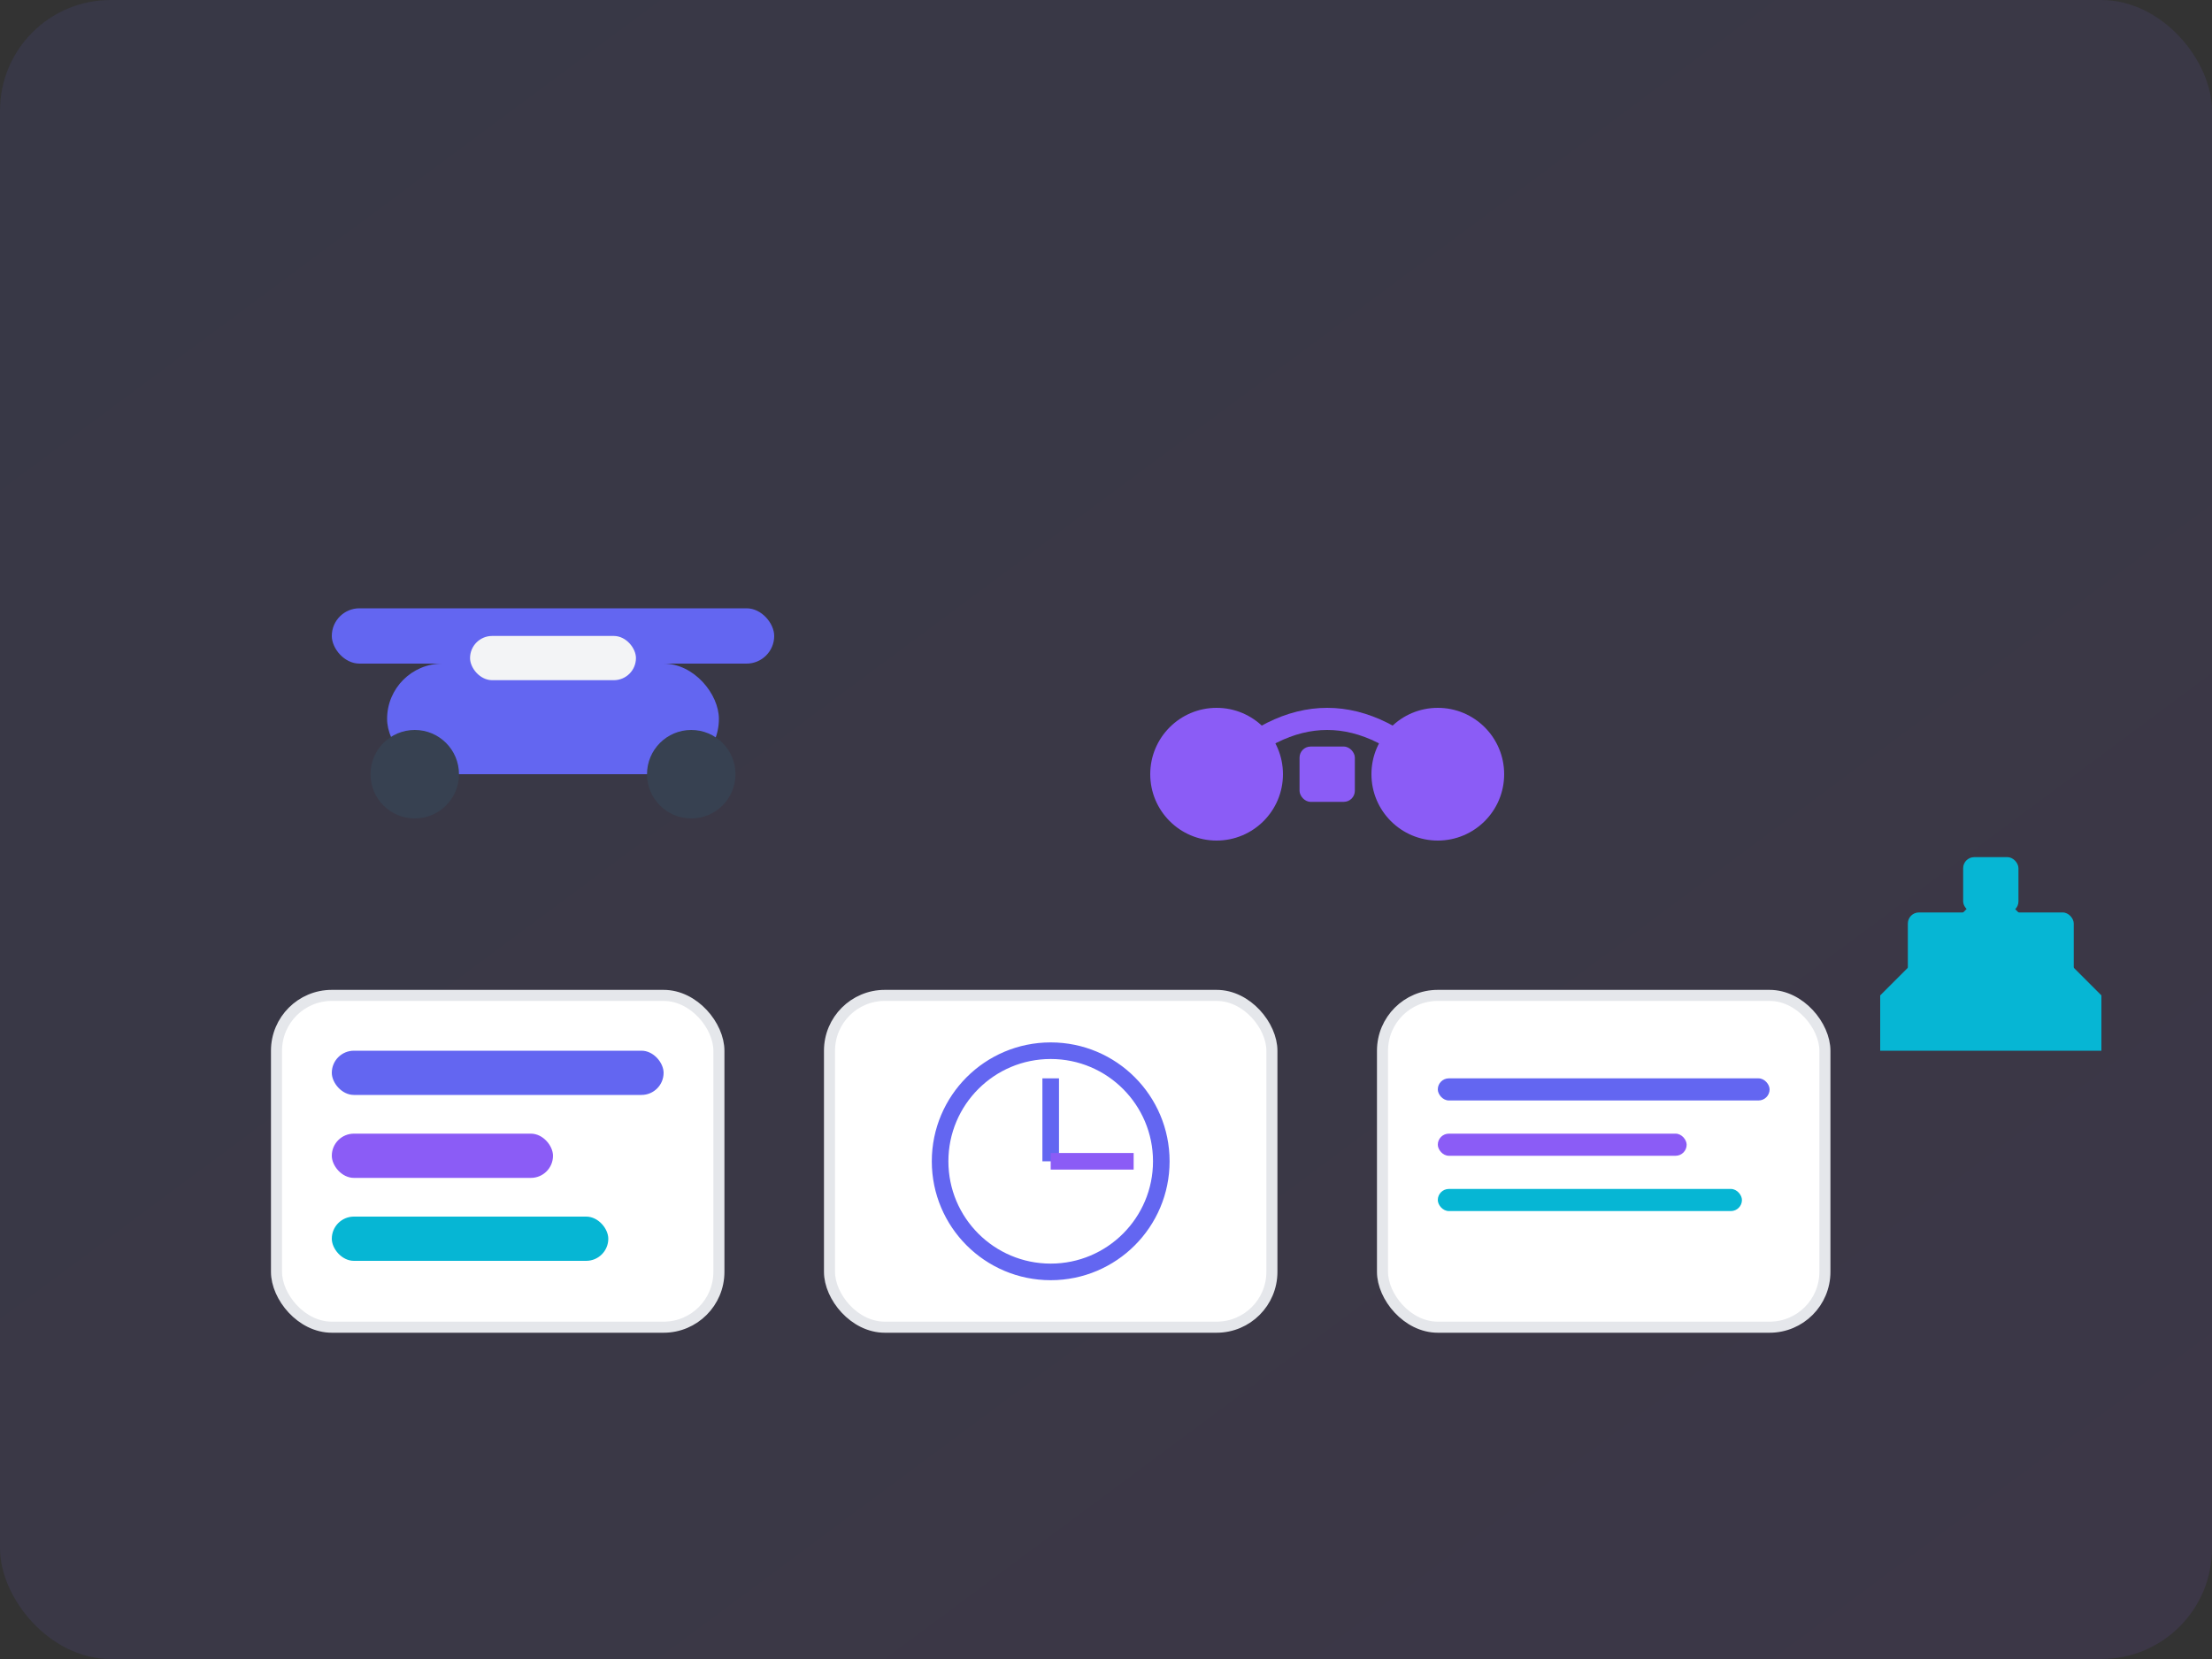
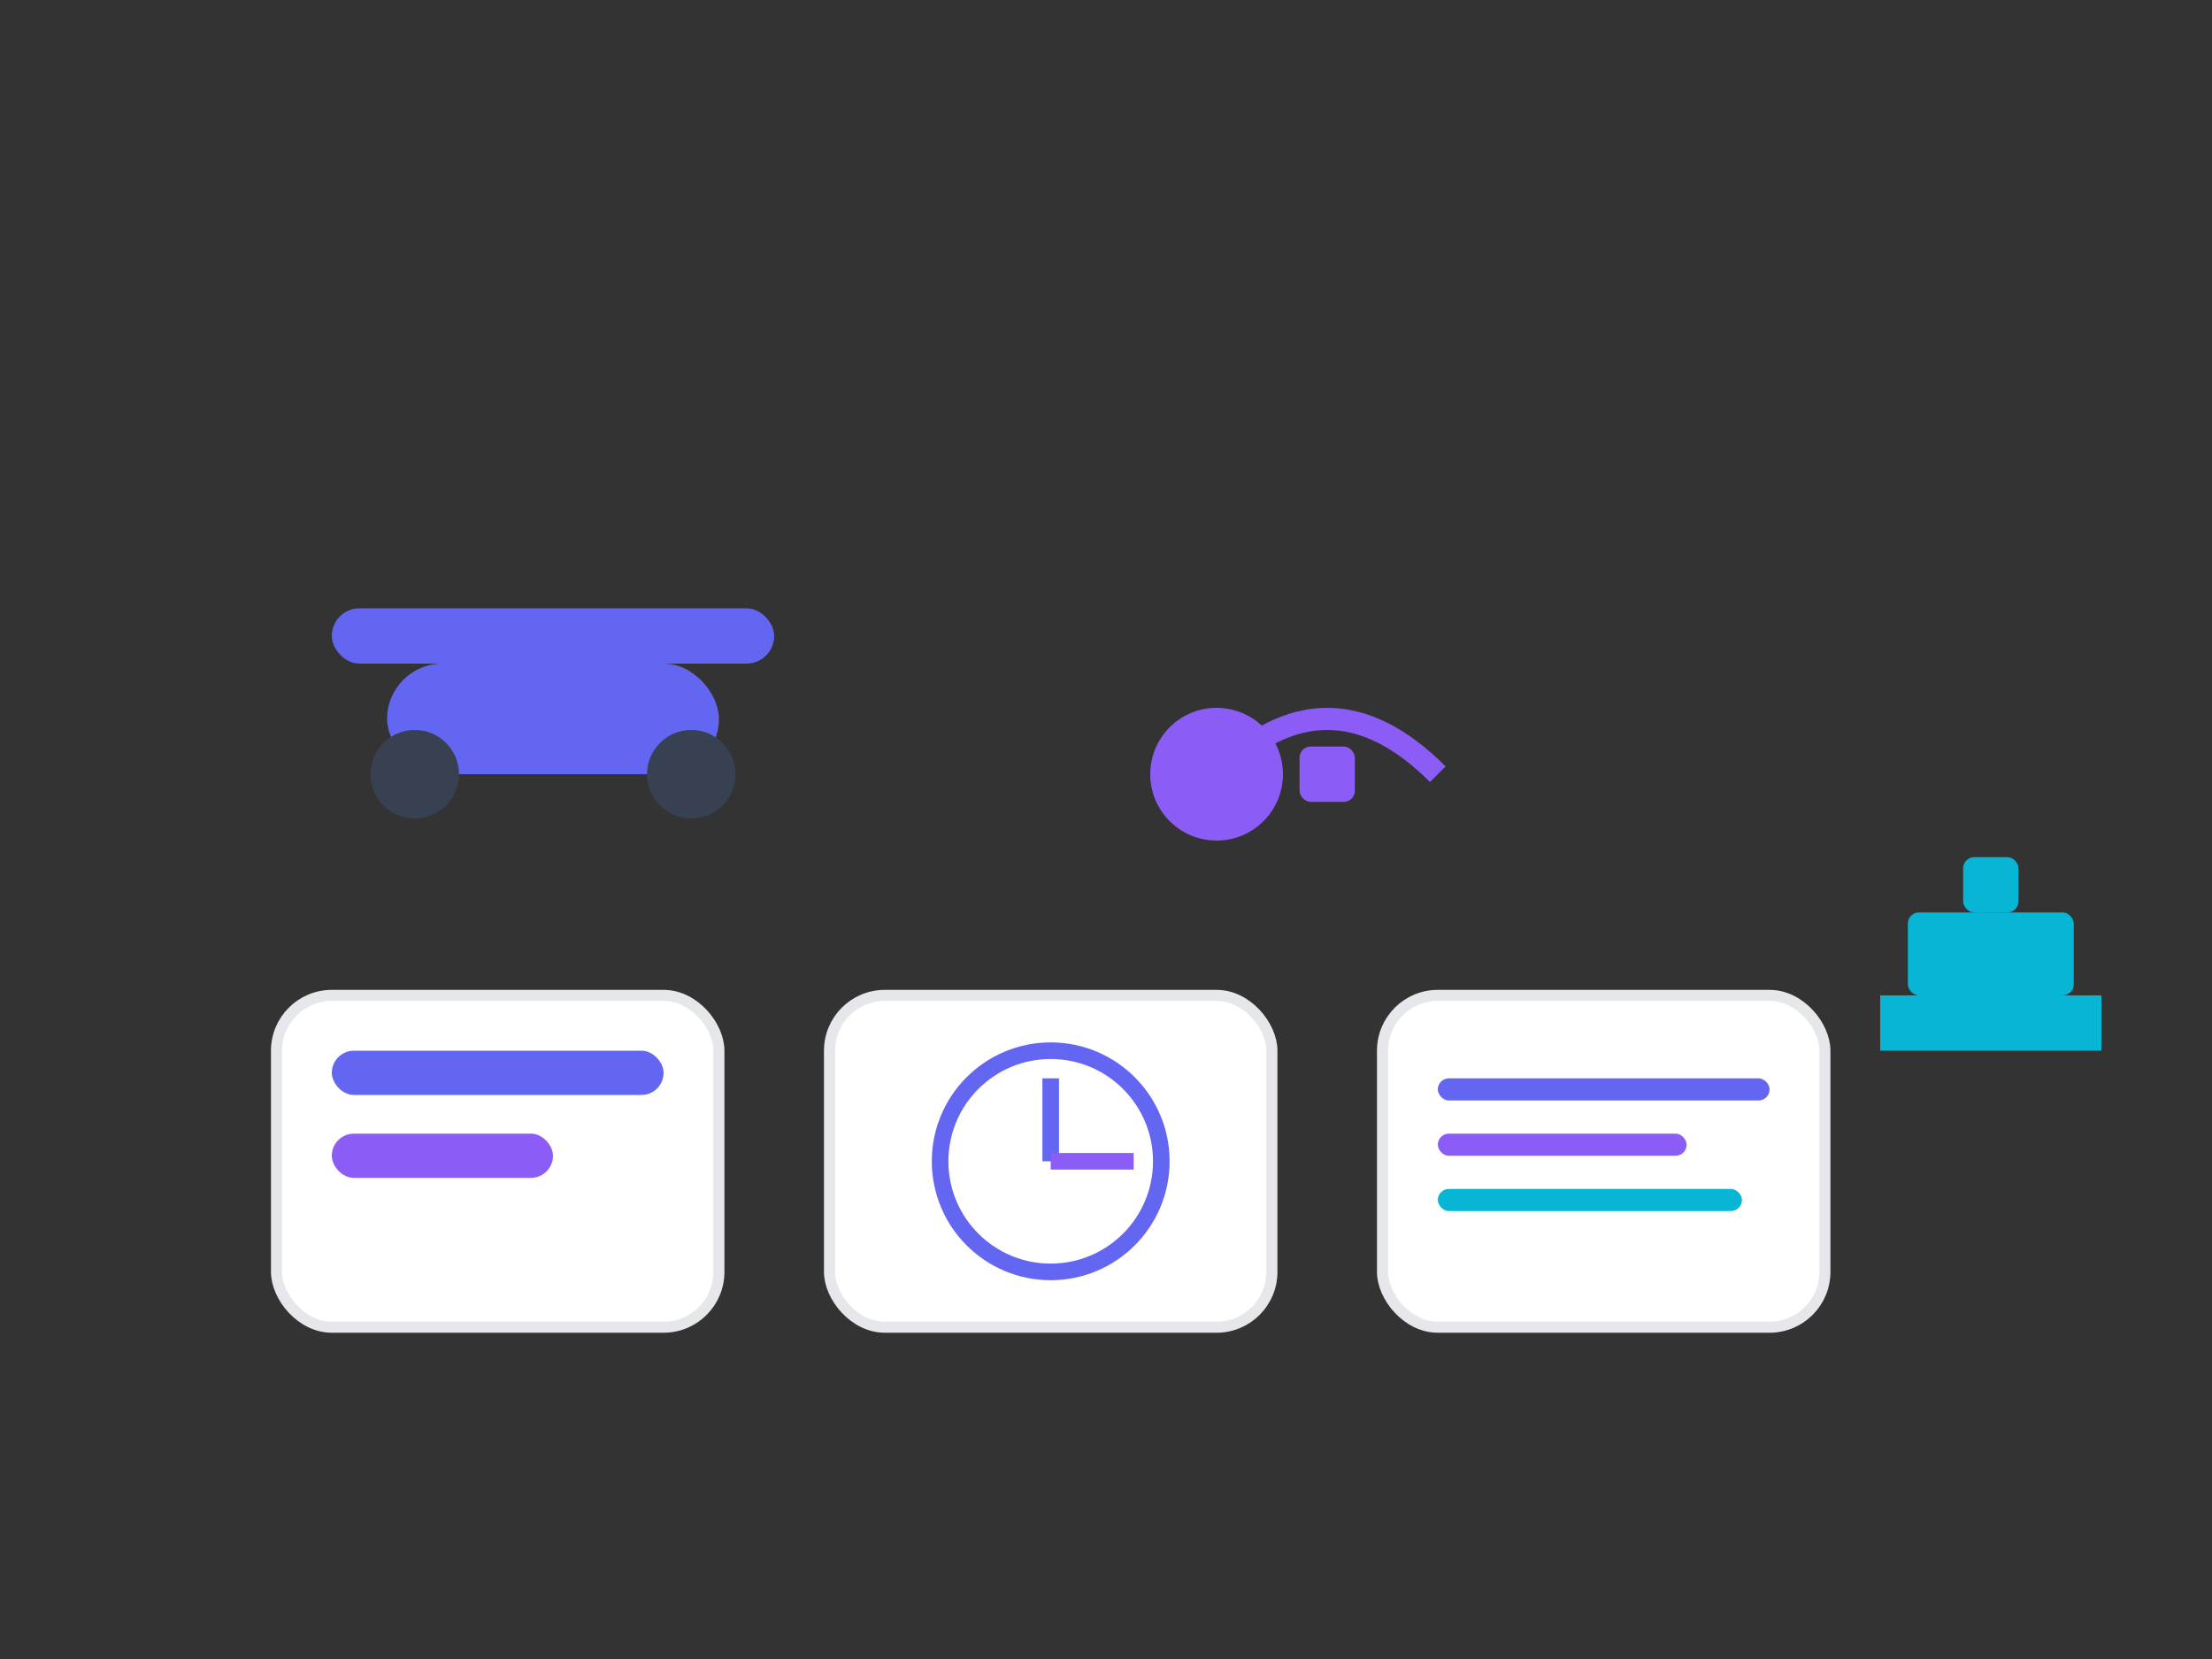
<svg xmlns="http://www.w3.org/2000/svg" width="400" height="300" viewBox="0 0 400 300" fill="none">
  <rect x="0" y="0" width="400" height="300" fill="#333333" stroke="none" />
  <defs>
    <linearGradient id="bgGradient" x1="0%" y1="0%" x2="100%" y2="100%">
      <stop offset="0%" style="stop-color:#6366f1;stop-opacity:0.1" />
      <stop offset="100%" style="stop-color:#8b5cf6;stop-opacity:0.1" />
    </linearGradient>
  </defs>
-   <rect width="400" height="300" fill="url(#bgGradient)" rx="20" />
  <g transform="translate(50, 80)">
    <rect x="20" y="40" width="60" height="20" rx="10" fill="#6366f1" />
    <rect x="10" y="30" width="80" height="10" rx="5" fill="#6366f1" />
    <circle cx="25" cy="60" r="8" fill="#374151" />
    <circle cx="75" cy="60" r="8" fill="#374151" />
-     <rect x="35" y="35" width="30" height="8" rx="4" fill="#f3f4f6" />
  </g>
  <g transform="translate(200, 100)">
    <circle cx="20" cy="40" r="12" fill="#8b5cf6" />
-     <circle cx="60" cy="40" r="12" fill="#8b5cf6" />
    <path d="M20 40 Q40 20 60 40" stroke="#8b5cf6" stroke-width="4" fill="none" />
    <rect x="35" y="35" width="10" height="10" rx="2" fill="#8b5cf6" />
  </g>
  <g transform="translate(320, 120)">
-     <path d="M20 60 L40 40 L60 60 L60 70 L20 70 Z" fill="#06b6d4" />
+     <path d="M20 60 L60 60 L60 70 L20 70 Z" fill="#06b6d4" />
    <rect x="25" y="45" width="30" height="15" rx="2" fill="#06b6d4" />
    <rect x="35" y="35" width="10" height="10" rx="2" fill="#06b6d4" />
  </g>
  <g transform="translate(50, 180)">
    <rect x="0" y="0" width="80" height="60" rx="10" fill="white" stroke="#e5e7eb" stroke-width="2" />
    <rect x="10" y="10" width="60" height="8" rx="4" fill="#6366f1" />
    <rect x="10" y="25" width="40" height="8" rx="4" fill="#8b5cf6" />
-     <rect x="10" y="40" width="50" height="8" rx="4" fill="#06b6d4" />
  </g>
  <g transform="translate(150, 180)">
    <rect x="0" y="0" width="80" height="60" rx="10" fill="white" stroke="#e5e7eb" stroke-width="2" />
    <circle cx="40" cy="30" r="20" fill="none" stroke="#6366f1" stroke-width="3" />
    <path d="M40 30 L40 15" stroke="#6366f1" stroke-width="3" />
    <path d="M40 30 L55 30" stroke="#8b5cf6" stroke-width="3" />
  </g>
  <g transform="translate(250, 180)">
    <rect x="0" y="0" width="80" height="60" rx="10" fill="white" stroke="#e5e7eb" stroke-width="2" />
    <rect x="10" y="15" width="60" height="4" rx="2" fill="#6366f1" />
    <rect x="10" y="25" width="45" height="4" rx="2" fill="#8b5cf6" />
    <rect x="10" y="35" width="55" height="4" rx="2" fill="#06b6d4" />
  </g>
</svg>